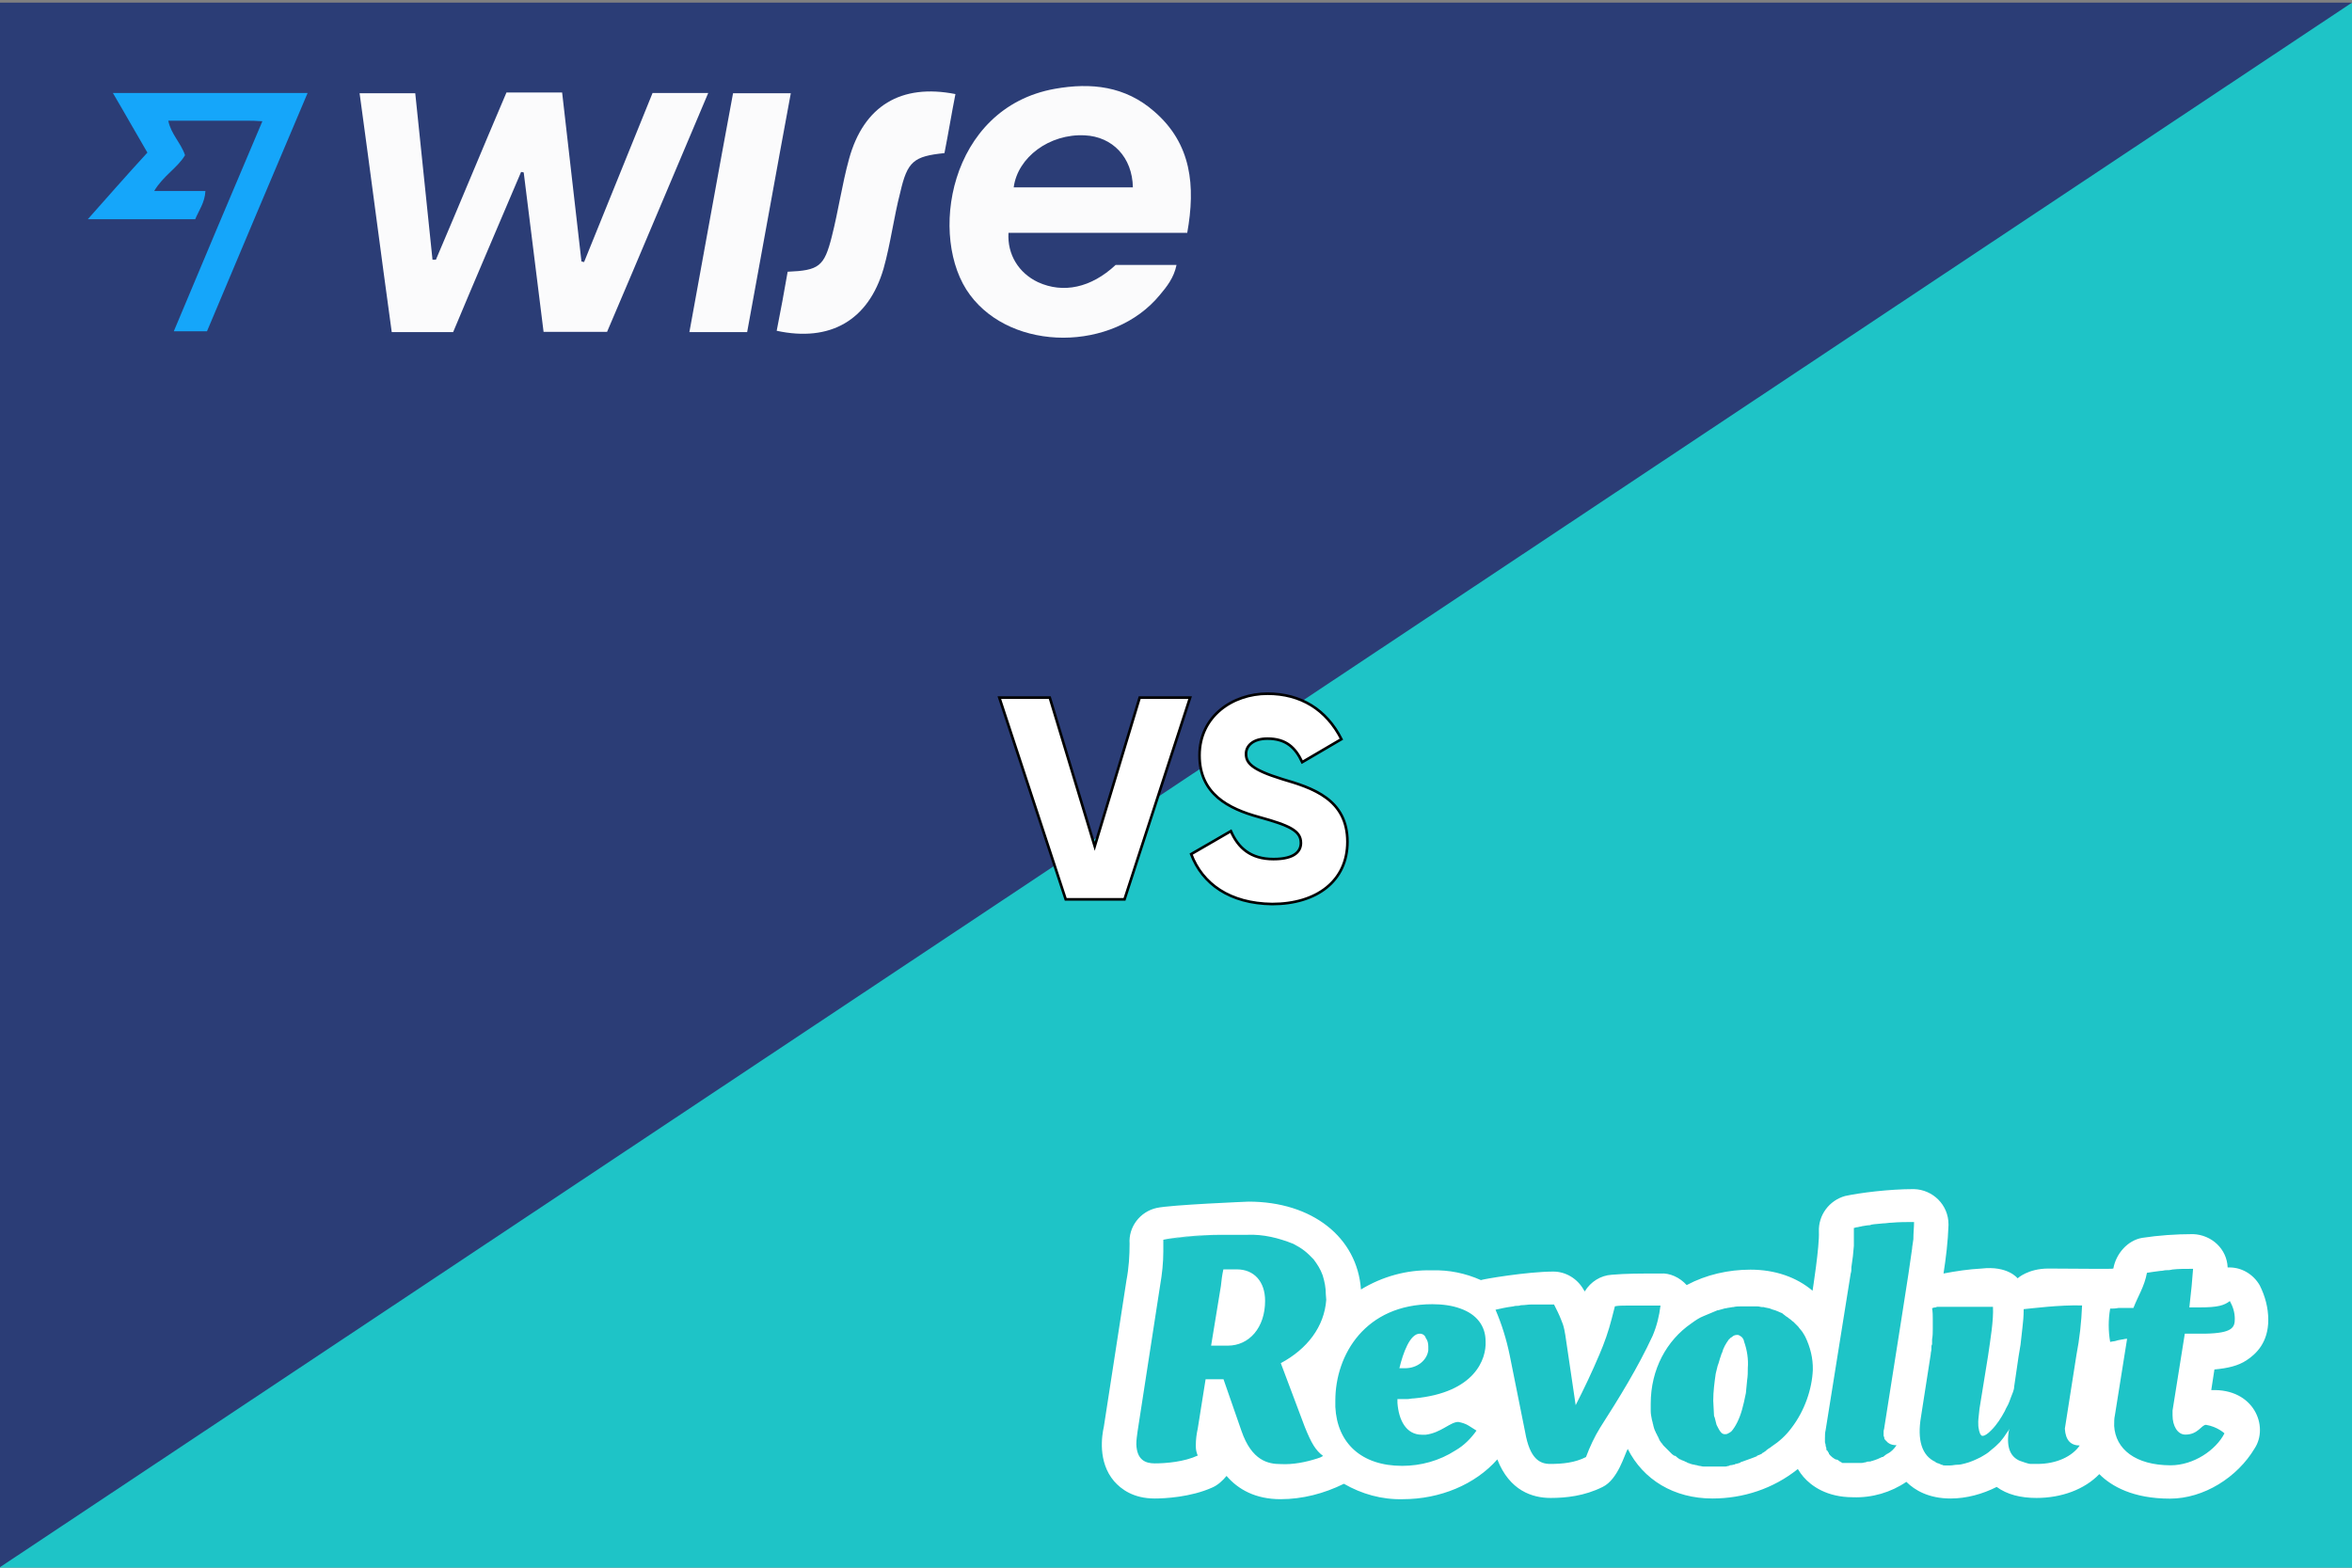
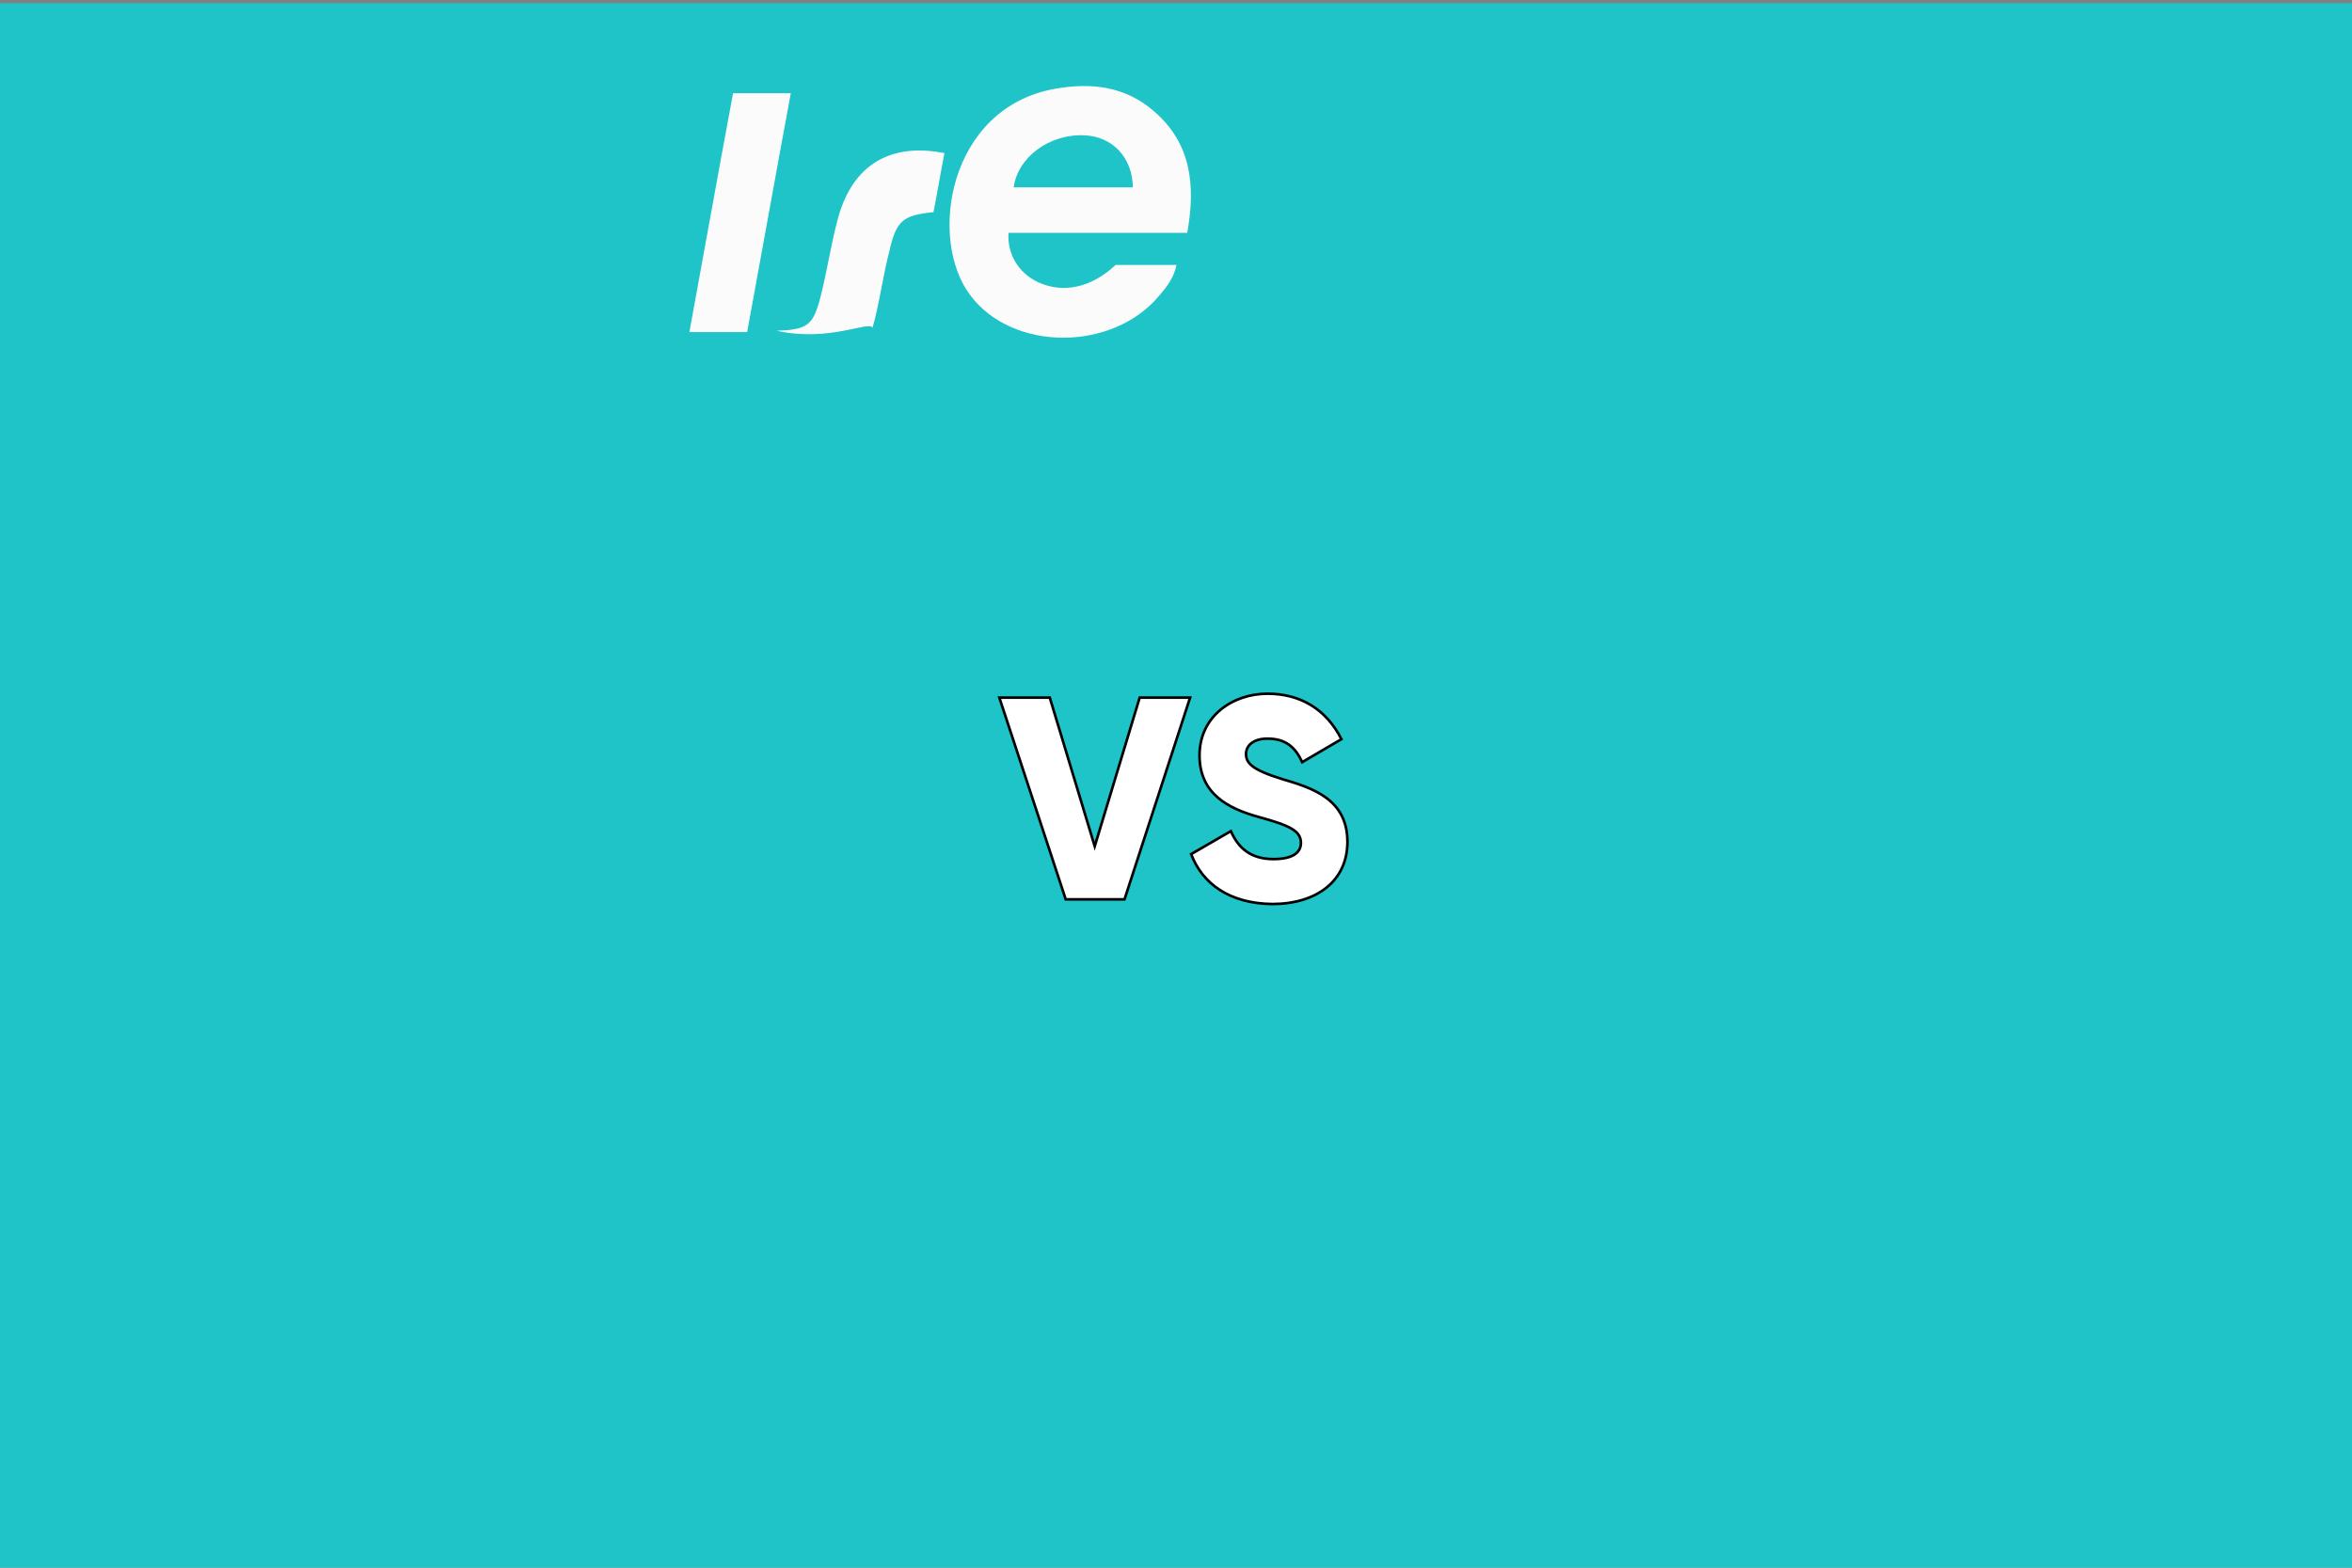
<svg xmlns="http://www.w3.org/2000/svg" version="1.1" id="Слой_1" x="0px" y="0px" viewBox="0 0 900 600" style="enable-background:new 0 0 900 600;" xml:space="preserve">
  <rect x="0" y="0" width="900" height="600" fill="#808080" stroke="none" />
  <style type="text/css">
	.st0{fill:#1EC4C7;}
	.st1{fill:#2B3D76;}
	.st2{fill:#FFFFFF;stroke:#000000;stroke-miterlimit:10;}
	.st3{fill:#FBFBFC;}
	.st4{fill:#15A6FA;}
	.st5{fill:#FFFFFF;}
</style>
  <rect y="1.2" class="st0" width="900" height="598.8" />
-   <polygon class="st1" points="0,1 0,599.8 900,1 " />
  <g>
    <path class="st2" d="M382.4,267h19.3l17.2,56.9l17.2-56.9h19.3l-25.1,77.2h-22.5L382.4,267z" />
    <path class="st2" d="M455.8,326.9l15.2-8.8c2.8,6.4,7.5,10.7,16.3,10.7c8.4,0,10.5-3.2,10.5-6.2c0-4.7-4.5-6.7-16.1-9.9   c-11.6-3.2-22.7-8.8-22.7-23.6c0-15,12.7-23.6,26-23.6c12.7,0,22.5,6,28.3,17.4l-15,8.8c-2.6-5.6-6.2-9-13.3-9   c-5.6,0-8.2,2.8-8.2,5.8c0,3.4,1.9,6,13.9,9.7c11.6,3.4,24.9,7.7,24.9,24c0,15-11.8,23.8-28.8,23.8   C470.6,345.8,460.1,338.3,455.8,326.9z" />
  </g>
  <g id="Слой_2_2_">
    <g>
-       <path class="st3" d="M166.8,99.4c9.1-21.3,17.9-42.7,27-64c7.1,0,13.7,0,21.3,0c2.5,21.6,4.9,43.1,7.4,64.7c0.5,0,0.7,0.2,1,0.2    c8.8-21.6,17.4-43.1,26.2-64.7c6.9,0,13.7,0,21.3,0c-13,30.6-25.7,61-38.7,91.4c-7.8,0-15.7,0-24.3,0c-2.5-20.3-5.1-40.7-7.6-61    c-0.2,0-0.7-0.2-1-0.2c-8.6,20.3-17.4,40.7-26,61.3c-7.6,0-15.4,0-23.5,0c-4.2-30.4-8.1-60.8-12.3-91.4c7.1,0,13.7,0,21.3,0    c2.2,21.3,4.4,42.4,6.6,63.7C165.8,99.4,166.3,99.4,166.8,99.4z" />
      <path class="st3" d="M454.3,89.1c-23,0-45.6,0-68.4,0c-0.5,8.3,3.9,15.4,11.3,18.9c9.6,4.4,20.3,2.2,29.7-6.6c6.4,0,13,0,19.6,0    c1,0,2.2,0,3.7,0c-1,4.9-3.7,8.3-6.4,11.5c-17.9,21.8-56.4,21.8-72.6,0C355,91.3,362.9,41.3,403.6,34c14-2.5,27-1,38,8.6    C456,55,457.5,71.2,454.3,89.1z M387.9,71.7c15.2,0,30.4,0,45.6,0c-0.2-11.5-7.8-19.4-18.4-19.9C401.6,51.1,389.4,60.2,387.9,71.7    z" />
-       <path class="st4" d="M100.4,46.4c-2.7-0.2-4.2-0.2-5.6-0.2c-10,0-19.9,0-30.4,0c1,5.1,4.9,8.6,6.4,13.2    c-2.9,4.9-8.3,7.8-11.8,13.7c6.9,0,13,0,19.6,0c-0.2,4.4-2.5,7.4-3.9,10.8c-2,0-3.9,0-5.6,0c-12,0-24,0-35.5,0    c7.4-8.3,14.7-16.7,22.8-25.5c-3.9-6.6-8.3-14.5-13.2-22.8c25,0,49.3,0,74.5,0c-13,30.6-25.7,60.8-38.5,91.2c-3.9,0-8.1,0-12.7,0    C77.8,99.9,88.9,73.4,100.4,46.4z" />
-       <path class="st3" d="M297.2,126.6c1.5-7.6,2.9-15,4.2-22.6c12-0.5,14-2,16.9-13.5c2.5-9.8,3.9-19.9,6.6-29.7    c5.6-20.3,19.9-28.9,40.7-24.8c-1.5,7.6-2.7,15-4.2,22.6c-11.8,1.2-14.2,3.2-16.9,15c-2.5,9.6-3.7,19.6-6.4,29.2    C332.3,122.7,317.6,131,297.2,126.6z" />
+       <path class="st3" d="M297.2,126.6c12-0.5,14-2,16.9-13.5c2.5-9.8,3.9-19.9,6.6-29.7    c5.6-20.3,19.9-28.9,40.7-24.8c-1.5,7.6-2.7,15-4.2,22.6c-11.8,1.2-14.2,3.2-16.9,15c-2.5,9.6-3.7,19.6-6.4,29.2    C332.3,122.7,317.6,131,297.2,126.6z" />
      <path class="st3" d="M285.9,127.1c-7.6,0-14.5,0-22.1,0c5.6-30.6,11-60.8,16.7-91.4c7.1,0,14.2,0,22.1,0    C297,65.8,291.6,96.2,285.9,127.1z" />
    </g>
  </g>
  <g transform="matrix(.527 0 0 .527 10.005 .353)">
-     <path class="st5" d="M868.4,896.2c-17.3,0.5-36.5,2.3-41.9,3.6C831.7,898.4,851,896.6,868.4,896.2 M879.1,921.2h-9.8   c-0.9,4.1-1.4,8-1.8,12.1l-7.1,43.3h12.1c15.5,0,27.1-13,27.1-32.6C899.6,930.1,891.6,921.2,879.1,921.2 M1011.9,967.9   c-7.1,0-12.1,13.9-14.8,25.1h4.1c8.9,0,15.9-5.7,16.9-13v-2.7c0-2.3-0.5-4.6-1.8-6.2C1015.8,969.3,1014.2,967.9,1011.9,967.9    M1245,969.8c-0.5,0-0.5-0.5-0.9-0.5c-0.5-0.5-1.4-0.5-1.8-0.5c-1.4,0-2.7,0.5-3.6,1.4c-0.5,0.5-0.9,0.5-1.4,0.9   c-0.5,0.5-0.5,0.9-0.9,0.9c-2.3,3.2-4.1,6.2-5,9.8c-0.5,0.5-0.5,1.4-0.9,2.3c-0.9,2.3-1.4,5-2.3,7.1l-1.4,5.7   c-0.9,6.2-1.8,13-1.8,19.6l0.5,9.8c0,0.7,0,1.6,0.5,2.3l1.4,5.5l1.4,2.7c1.4,2.7,2.7,4.1,4.6,4.1c0.9,0,1.4,0,2.3-0.5   s1.8-0.9,2.7-1.8c2.7-3.2,5.5-8.4,7.5-15.5l1.4-5.5l1.4-6.6l0.9-9.3c0.5-3.2,0.5-5.7,0.5-8.9c0.5-6.2-0.5-13-2.7-19.1   C1247.3,972.5,1246.4,970.7,1245,969.8 M1586.6,1008.9l2.3-15c9.8-0.9,17.3-2.7,23.2-6.6c7.1-4.6,15.9-13,15.9-29.4   c0-8.9-2.3-17.3-6.2-25.1c-4.6-8-13-13-21.9-13h-1.4c-0.5-13.4-11.6-23.7-25.1-24.2c-12.5,0-25.1,0.9-36.9,2.7   c-10.7,1.8-19.1,11.6-21,22.3c0,0.5-28.5,0-47.2,0c-14.8,0-22.3,7.1-22.3,7.1s-7.1-9.3-26.2-7.1c-9.3,0.5-18.2,1.8-27.6,3.6   c1.8-11.6,3.2-23.2,3.6-34.9v-0.9c0-13.9-11.2-25.1-25.1-25.5c-18.2,0-39.2,2.7-49.9,5c-11.6,3.2-19.6,13.9-19.1,26   c0.5,10.7-4.6,42.8-4.6,42.8c-11.6-9.8-27.1-15.3-45.1-15.3c-15.9,0-32.1,3.6-46.3,11.2c-5-5.5-12.1-8.9-19.1-8.4   c-14.4,0-25.1,0-35.3,0.9c-8,0.5-15.3,5-19.6,12.1c-0.5-0.5-0.5-0.9-0.9-1.4c-4.6-8-13-13-21.9-13c-18.7,0-51.3,5.5-52.6,6.2   c-11.2-5-23.2-7.5-35.8-7.1c-18.2-0.5-36,4.6-51.3,13.9c-2.7-37.8-35.3-63.8-81.6-63.8c0,0-56.7,2.3-66.8,4.6   c-12.1,2.7-20.5,13.9-19.6,26c0,8.4-0.5,17.3-2.3,26.7l-16.4,106.2c-1.4,6.2-4.6,25.5,7.5,39.6c5,5.7,13.9,12.5,29.4,12.5   c7.1,0,26.2-0.9,41.9-8c4.1-1.8,7.5-5,10.3-8.4c8.4,9.8,21,16.9,39.2,16.9c15.9,0,31.7-4.1,46-11.2c13,7.5,27.6,11.6,42.8,11.2   c27.1,0,52.6-10.7,68.6-28.9c8.9,22.8,25.5,28,38.7,28c11.2,0,24.6-1.4,37.8-8c11.2-5.5,15.9-23.7,18.2-27.6   c11.2,22.3,33.5,36,61.5,36c22.3,0,44.2-7.1,62-21.4c1.4,2.3,2.7,4.1,4.1,5.7c5.7,6.6,16.9,14.8,36,14.8   c13.9,0.5,27.6-3.6,38.7-11.2c6.2,6.2,16.4,12.1,32.1,12.1c11.6,0,23.2-3.2,33.5-8.4c7.5,5.5,17.3,8,28.9,8   c18.2,0,34.9-6.2,45.6-17.3c8.9,8.9,24.6,17.8,51.3,17.8c24.6,0,49-15.5,61.5-36.5C1628.5,1035.4,1617.8,1007.6,1586.6,1008.9    M944,943.3c-1.4,19.6-13.9,35.8-33,46l17.3,46c5,12.5,8,17.3,13.4,21.4c-1.4,0.9-2.7,1.4-4.1,1.8c-8.4,2.7-17.8,4.6-26.7,4.1   c-8.9,0-21-2.3-28.5-24.2l-13-37.4h-13l-5.7,35.8c-0.9,4.1-1.4,8-1.4,12.1v0.9c0,2.3,0.5,4.6,1.4,6.6c-9.8,4.6-23.2,5.7-31.2,5.7   c-6.6,0-13-2.3-13.4-13.9c0-3.2,0.5-6.2,0.9-9.3l16.4-106.2c1.4-8,2.3-16.4,2.3-24.6v-8.4c5.5-1.4,24.6-3.6,41.9-3.6h19.1   c11.6-0.5,22.8,2.3,33.5,6.6c2.7,1.4,5.7,3.2,8,5s4.6,4.1,6.6,6.2c2.7,3.6,5,7.1,6.6,11.6c1.4,4.6,2.3,8.9,2.3,13.9L944,943.3    M1007.8,1014.9c-1.8,0-3.6,0.5-5,0.5h-7.1v2.7c0.9,12.5,6.2,23.2,17.8,23.2h2.7c11.2-1.4,17.8-9.3,23.7-9.3   c2.7,0.5,5.5,1.4,7.5,2.7l5.7,3.6c-4.1,5.7-8.9,10.7-15.3,14.4c-11.6,7.5-25.1,11.2-38.7,11.2c-29.4,0-47.2-16.4-48.5-42.8v-4.6   c0-33.5,21.9-70,70.4-70c7.1,0,14.4,0.9,20.5,3.2c11.6,4.1,18.2,12.5,18.2,23.7C1060.4,986.2,1052,1010.8,1007.8,1014.9    M1142.9,1036.1c-4.1,6.6-7.5,13.9-10.3,21.4c-8,4.1-16.9,5-26,5c-7.5,0-14.8-3.6-18.2-23.2l-11.2-55.8c-2.3-11.2-5.7-22.3-10.3-33   c4.1-0.9,8-1.8,12.1-2.3c0.9,0,1.8-0.5,2.7-0.5h0.5c0.9,0,1.8,0,3.2-0.5h0.5c2.3,0,4.6-0.5,7.1-0.5h16.4c1.8,3.6,3.6,7.1,5,10.7   c0.5,1.4,0.9,2.3,1.4,3.6c0.9,2.7,1.4,5.5,1.8,8l7.5,50.8c6.2-12.1,12.1-24.6,17.3-36.9c3.6-8.4,6.6-16.9,8.9-26   c0.9-3.2,1.4-5.7,2.3-8.9c2.7-0.5,5.5-0.5,8-0.5h25.1c-0.9,7.5-2.7,14.8-5.7,21.9C1170.3,992.5,1156.8,1014.4,1142.9,1036.1    M1281.7,1036.5c-4.1,5.5-8.9,9.8-14.4,13.4c-0.9,0.9-2.3,1.4-3.2,2.3c0,0-0.5,0-0.5,0.5c-0.9,0.5-1.8,1.4-2.7,1.8   c0,0-0.5,0-0.5,0.5c-0.9,0.5-1.8,0.9-3.2,1.4c0,0-0.5,0-0.5,0.5c-1.4,0.5-2.3,0.9-3.6,1.4c-2.3,0.9-5,1.8-7.5,2.7   c-0.5,0-0.5,0-0.9,0.5c-0.9,0.5-1.8,0.5-2.7,0.9c-0.5,0-0.9,0-1.4,0.5c-0.9,0-1.8,0.5-2.7,0.5c-0.5,0-0.9,0-1.4,0.5   c-0.9,0-1.8,0.5-2.7,0.5h-15.9c-0.9,0-2.3-0.5-3.2-0.5c-0.5,0-1.4-0.5-1.8-0.5c-0.9,0-1.8-0.5-2.7-0.5c-0.5,0-1.4-0.5-1.8-0.5   c-0.9-0.5-1.8-0.5-2.3-0.9c-0.5-0.5-1.4-0.5-1.8-0.9c-0.9-0.5-1.4-0.5-2.3-0.9c-0.5-0.5-1.4-0.5-1.8-0.9c-0.5-0.5-1.4-0.9-1.8-1.4   c-0.5-0.5-0.9-0.9-1.8-0.9c-0.5-0.5-1.4-0.9-1.8-1.4l-5.5-5.5c-0.5-0.5-0.9-0.9-1.4-1.8c-0.5-0.5-0.9-0.9-1.4-1.8   c-0.5-0.5-0.7-1.1-0.9-1.8c-0.5-0.5-0.5-1.4-0.9-1.8c-0.5-0.5-0.5-1.4-0.9-1.8c-0.5-0.5-0.5-1.4-0.9-1.8c-0.5-0.9-0.5-1.4-0.9-2.3   c0-0.5-0.5-1.4-0.5-1.8c0-0.9-0.5-1.4-0.5-2.3c0-0.5-0.5-1.4-0.5-1.8c-0.5-2.3-0.9-4.6-0.9-6.6v-5.2c0-25.1,11.6-46,29.4-58.3   c3.2-2.3,5.7-4.1,9.3-5.5c3.2-1.4,6.6-2.7,9.8-4.1h0.5c1.8-0.5,3.2-0.9,5-1.4h0.5c1.8-0.5,3.2-0.5,5-0.9h0.5c1.8-0.5,3.6-0.5,5-0.5   h12.5c1.4,0,2.3,0.5,3.6,0.5h0.9c1.4,0.5,2.7,0.5,4.1,0.9c0.5,0,0.9,0.5,1.4,0.5c0.9,0.5,1.8,0.5,2.7,0.9c0.5,0,0.9,0.5,1.4,0.5   c0.9,0.5,2.3,0.9,3.2,1.4c0.5,0,0.9,0.5,1.4,0.9c0.5,0.5,1.4,0.9,1.8,1.4c0.5,0.5,0.9,0.5,1.4,0.9c0.5,0.5,1.1,0.9,1.8,1.4   c0.9,0.5,1.4,1.4,2.3,1.8l3.6,3.6c0.9,1.4,2.3,2.7,3.2,4.1c0.5,0.9,0.9,1.4,1.4,2.3c0,0.5,0.5,0.5,0.5,0.9   c3.6,7.5,5.7,15.5,5.5,24.2C1296.7,1008,1291.5,1023.8,1281.7,1036.5 M1369.4,906l-2.7,18.7l-5,32.1l-12.5,79.3   c0,0.9-0.5,1.8-0.5,2.7v3.2c0,0.5,0.5,0.9,0.5,1.4v0.5c0,0.5,0.5,0.9,0.9,1.4l1.8,1.8c1.8,1.4,4.1,1.8,6.2,1.8   c-1.8,2.7-4.1,5-6.6,6.2c-0.5,0-0.5,0.5-0.9,0.5c-0.5,0.5-1.4,0.9-1.8,1.4c-0.5,0.5-0.9,0.5-1.4,0.5c-0.5,0.5-1.4,0.5-1.8,0.9   c-0.9,0.5-2.3,0.9-3.6,1.4c-0.5,0-0.9,0.5-1.8,0.5c-0.9,0.5-1.8,0.5-2.7,0.5c-0.5,0-0.9,0-1.8,0.5c-0.9,0-1.8,0.5-3.2,0.5h-13.4   c-0.5,0-0.9,0-0.9-0.5c-0.5,0-0.5,0-0.9-0.5c-0.5,0-0.9-0.5-0.9-0.5s-0.5,0-0.5-0.5c-0.5,0-0.9-0.5-1.4-0.5h-0.5   c-1.8-0.9-3.6-2.3-5-4.1v-0.5c-0.5-0.5-0.5-0.9-0.9-1.4c0,0,0-0.5-0.5-0.5c-0.5-0.5-0.5-0.9-0.5-1.4v-0.5c0-0.5-0.5-0.9-0.5-1.8   v-0.5c0-0.5-0.5-1.4-0.5-1.8v-2.7c0-2.3,0-4.1,0.5-6.2l18.2-113.7c0.5-1.4,0.5-2.7,0.5-4.6c0.9-5.5,1.4-10.3,1.8-15.5v-13   c0.9,0,1.4-0.5,2.3-0.5s1.8-0.5,2.7-0.5c1.4-0.5,3.2-0.5,5-0.9c0.9,0,1.8,0,2.7-0.5c2.7-0.5,5.5-0.5,8.4-0.9c2.3,0,4.1-0.5,6.2-0.5   c5.5-0.5,11.2-0.5,16.4-0.5c0,3.6-0.5,8-0.5,12.5C1369.9,902.8,1369.4,904.6,1369.4,906 M1491.1,1049.1c-5.5,8-16.9,13.4-30.8,13.4   h-4.6c-1.4,0-2.7-0.5-4.1-0.9l-4.1-1.4c-6.2-2.7-9.8-8.9-8-21l0.5-2.3c-0.5,1.4-1.4,2.3-2.3,3.6c-1.4,2.3-3.2,4.6-4.6,6.2   c-1.8,1.8-3.6,3.6-5.5,5c-0.9,0.9-1.8,1.4-2.7,2.3c-1.8,1.4-3.9,2.5-5.7,3.6c-3.6,1.8-7.5,3.6-11.6,4.6c-1.8,0.5-3.6,0.9-5.5,0.9   c-1.8,0-3.2,0.5-5,0.5h-4.1c-0.5,0-1.4,0-1.8-0.5c-0.5,0-0.9,0-1.4-0.5c-0.5,0-0.9-0.5-1.4-0.5s-0.9-0.5-1.4-0.5c0,0-0.5,0-0.5-0.5   c-10.3-4.6-13.4-16.4-10.7-32.6l7.1-45.6c0-1.4,0.5-2.7,0.5-3.6v-1.4c0-0.9,0-1.4,0.5-2.3V972c0.5-2.7,0.5-5,0.5-7.5v-7.1   c0-2.7,0-5-0.5-8c0.5,0,0.9-0.5,1.8-0.5c0.5,0,0.9,0,1.8-0.5h40.6c0.5,9.8-1.8,23.2-3.6,35.8l-6.2,38.3c0,0.9-0.9,7.5-0.9,9.3   c0,1.8,0,4.1,0.5,5.7c0,0.9,0.5,1.8,0.9,3.2c0.5,0.5,0.9,1.4,1.4,1.4h0.5c1.4,0,3.6-1.4,6.2-4.1c4.1-4.1,7.1-8.9,9.8-13.9   c0.9-2.3,2.3-4.1,3.2-6.6c0.9-2.3,1.8-5,2.7-7.1c0.5-1.4,0.9-2.7,0.9-4.1l3.2-21.9c0.5-3.2,0.9-5.7,1.4-8.4l1.4-12.5   c0.5-4.1,0.9-8.4,0.9-13.4c5.5-0.5,26.2-3.2,42.4-2.7c-0.5,12.1-1.8,24.2-4.1,36l-8.4,53.5   C1480.8,1045.2,1484.5,1049.1,1491.1,1049.1 M1516.1,1034.9c0-2.7,0-5.5,0.5-7.5l8.9-55.8c-1.8,0-2.7,0.5-3.6,0.5   c-2.3,0.5-3.2,0.5-4.1,0.9c-1.4,0.5-3.2,0.5-4.6,0.9c-1.4-8-1.4-16.2,0-24.2c1.8,0,3.6,0,6.2-0.5h10.7c3.2-8.4,8-15.5,9.8-25.5   c2.7-0.5,6.2-0.9,9.8-1.4c1.8,0,2.7-0.5,4.1-0.5s2.7,0,4.6-0.5c4.6-0.5,9.3-0.5,15-0.5c-0.5,7.5-1.4,16.9-2.7,28h8   c12.5,0,17.3-1.4,21.4-4.6c2.3,4.1,3.6,8.4,3.6,13c0,6.2-1.8,10.3-21.4,10.7h-14.9l-8.9,55.8v3.6c0,7.5,3.6,13.9,9.3,13.9   c9.3,0,11.6-7.1,15-7.1c8.4,1.4,13.4,6.2,13.4,6.2c-6.2,12.1-22.3,23.2-39.2,23.2C1531.6,1063.4,1517.1,1051.8,1516.1,1034.9   L1516.1,1034.9z" />
-   </g>
+     </g>
</svg>